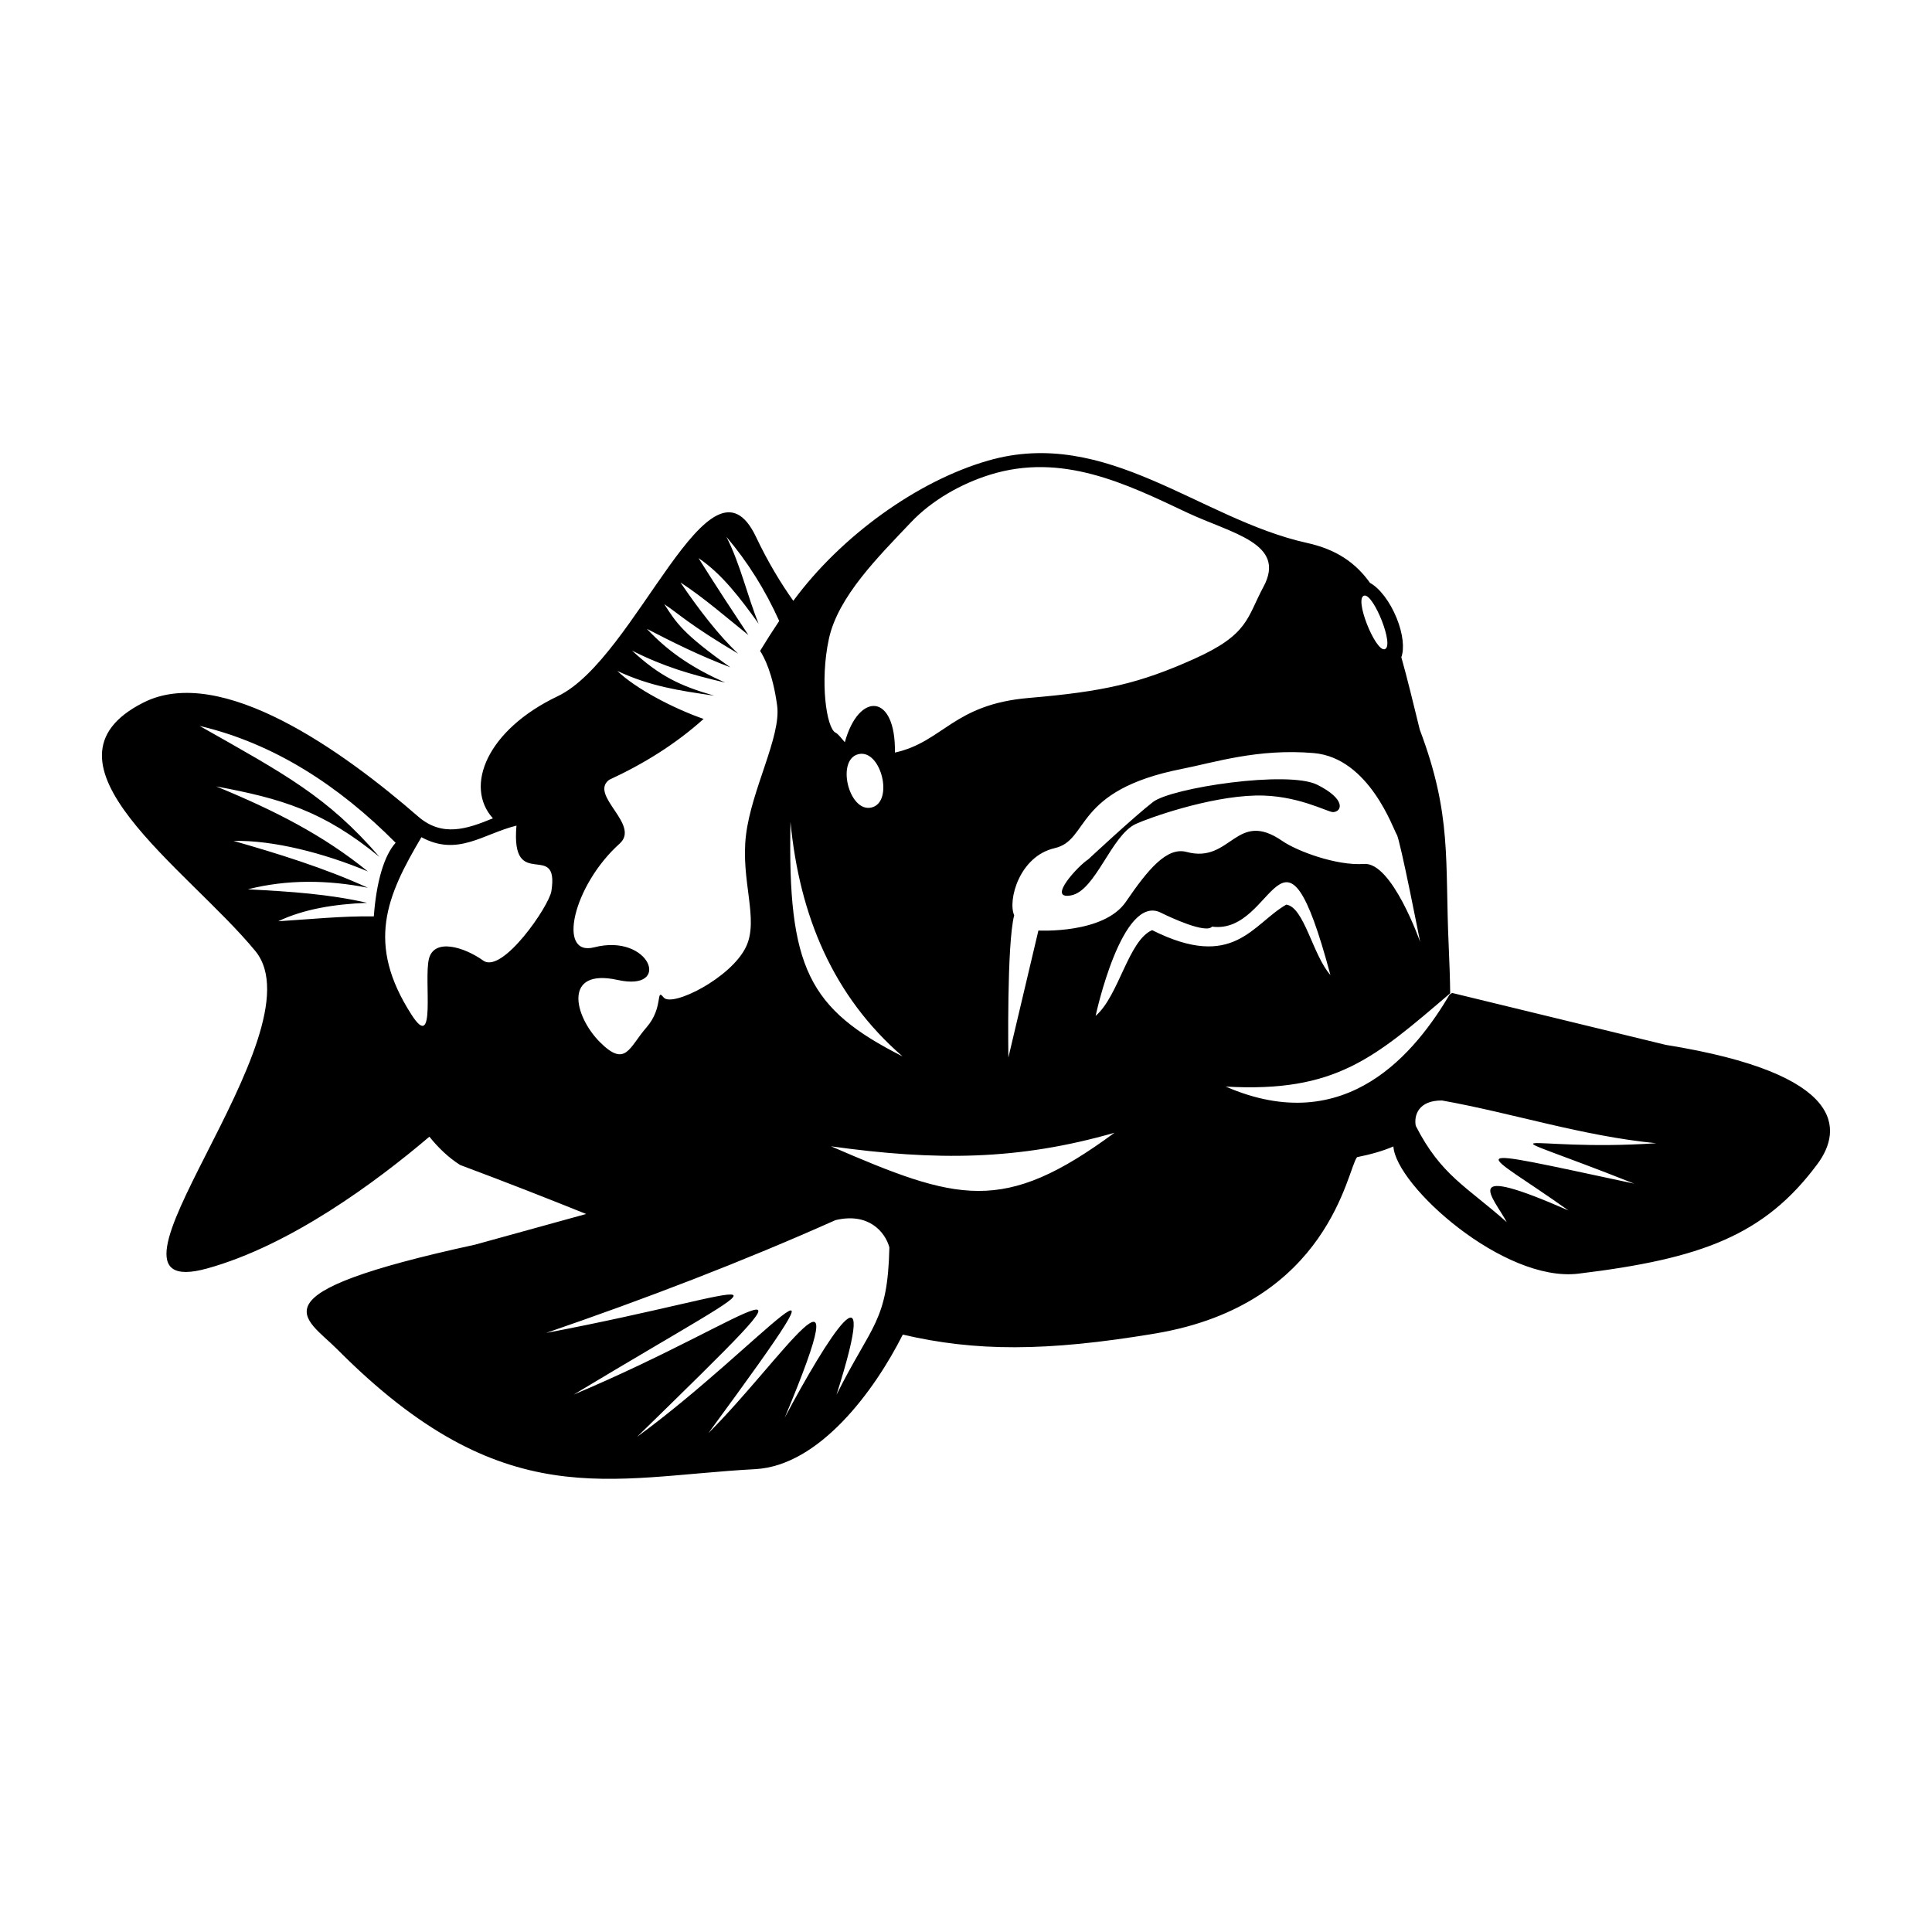
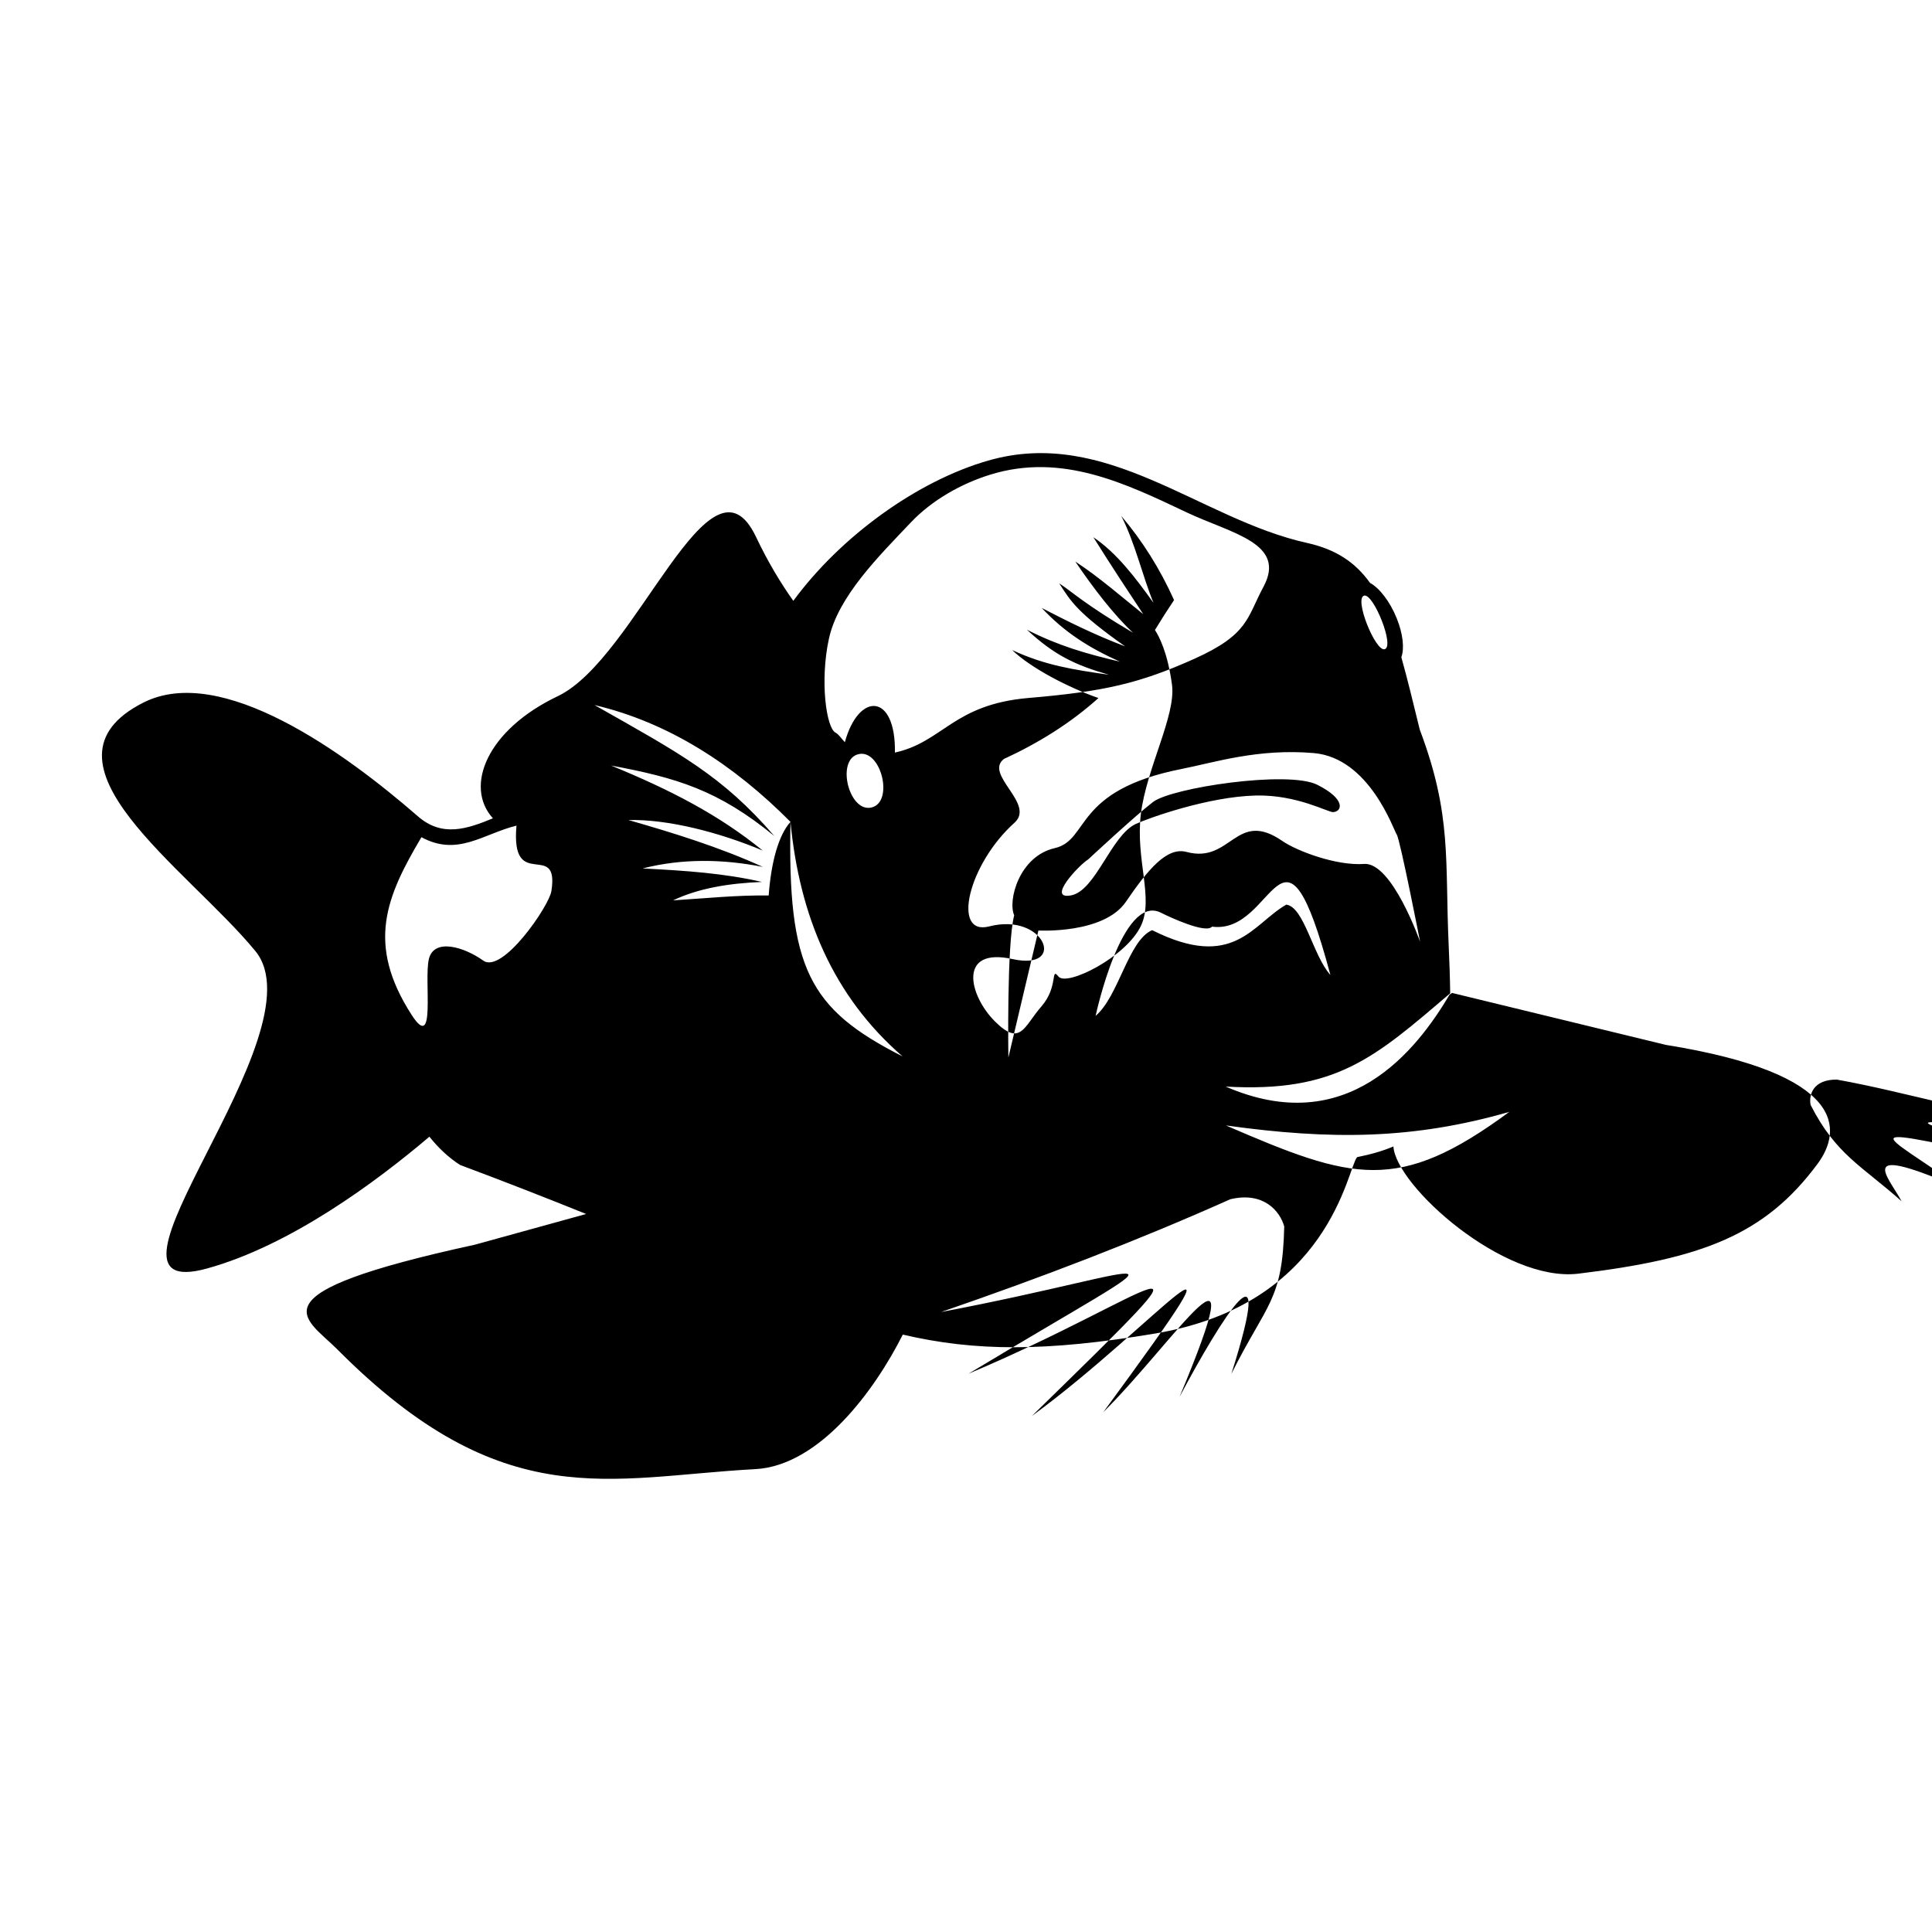
<svg xmlns="http://www.w3.org/2000/svg" fill="#000000" width="800px" height="800px" version="1.1" viewBox="144 144 512 512">
-   <path d="m528.78 407.13c-0.16 0.145-0.309 0.293-0.465 0.434v-0.238c-8.973 15.211-27.344 38.602-59.492 24.629 29.27 1.668 39.477-7.652 59.492-24.723-0.047-3.867-0.191-8.074-0.398-12.676-1.031-22.594 0.922-34.477-7.66-57.18-1.773-7.223-3.309-13.613-4.891-19.207 0.844-2.254 0.469-6.148-1.227-10.336-1.797-4.445-4.574-8.004-7.07-9.359-3.863-5.414-9.004-8.891-16.68-10.586-28.395-6.277-53.055-30.879-84.508-21.828-18.832 5.41-39.082 20.082-51.645 37.168-3.277-4.606-6.707-10.246-9.883-16.941-12.211-25.719-31.621 32.266-52.555 42.219-18.684 8.891-24.844 23.867-17.172 32.359-6.898 2.852-13.449 5.051-19.84-0.504-19.469-16.941-52.152-40.625-72.812-30.156-30.984 15.703 11.746 43.988 29.688 65.82 17.934 21.832-48.57 94.02-12.801 84.141 22.164-6.125 44.875-22.988 58.934-34.93 2.402 3.004 5.106 5.559 8.141 7.496 12.395 4.629 23.426 8.969 33.402 12.988l-29.461 8.133c-59.906 13.027-45.016 19.168-36.496 27.734 44.07 44.336 72.062 33.824 110.75 31.754 17.035-0.906 31.676-20.852 39.117-35.656 19.133 4.465 37.922 4.57 66.926-0.297 46.223-7.758 50.859-43.66 53.465-46.73 3.695-0.742 6.887-1.652 9.629-2.84 0.625 10.383 29.242 36.113 49.027 33.715 32.609-3.949 49.332-10.164 63.344-29.055 6.684-8.996 7.719-23.875-40.18-31.574l-56.684-13.777zm-247.91-44.332c-1.594 17.965 11.402 3.539 9.258 17.348-0.617 3.988-12.996 22.035-18.059 18.422-5.062-3.617-13.031-6.039-14.406-0.43-1.367 5.613 1.98 24.988-4.57 14.824-12.168-18.863-6.684-31.426 2.59-47.098 9.594 5.223 16.324-0.875 25.188-3.066zm197.96-63.289c-4.414 8.211-3.879 12.609-18.383 19.113-14.508 6.504-23.969 8.656-43.836 10.344-20.035 1.703-22.672 11.668-35.449 14.473 0.262-15.828-9.605-16.121-13.27-2.742-1-1.094-1.68-2.137-2.481-2.547-2.414-1.227-4.172-13.613-1.75-24.824 2.414-11.211 13.145-21.828 21.738-30.891 5.559-5.859 13.312-10.258 21.023-12.645 19.023-5.891 35.906 2.352 52.141 10.039 11.871 5.586 26.48 8.129 20.27 19.684zm-44.48 113.71c0.02-0.094 6.984-32.52 17.293-27.348 2.594 1.297 11.93 5.625 13.562 3.695 16.875 2.297 18.512-35.168 31.367 12.816-4.66-5.188-6.961-18.047-11.699-18.645-9.02 5.188-13.938 17.602-35.547 6.762-6.324 2.75-8.809 17.445-14.973 22.719zm-62.809-69.367c5.992-1.367 9.43 12.77 3.379 14.152-5.992 1.363-9.43-12.777-3.379-14.152zm134-42.012c2.457-0.559 8.172 13.578 5.375 14.215-2.465 0.559-8.172-13.578-5.375-14.215zm-73.191 69.938c-2.356 1.43-11.121 10.719-4.539 9.516 6.574-1.203 10.645-15.922 17.203-18.945 3.231-1.492 19.117-7.234 31.805-7.527 10.848-0.25 19.105 4.449 20.453 4.398 2.367-0.102 3.551-3.375-4.176-7.246-7.731-3.879-38.613 0.773-43.535 4.562-4.914 3.789-17.207 15.246-17.207 15.246zm-8.859-3.004c-9.359 2.129-12.477 13.848-10.719 17.785-2.004 7.695-1.543 37.703-1.543 37.703l7.961-33.664s17.309 0.977 23.172-7.598c5.859-8.574 10.855-14.633 16.098-13.223 11.859 3.191 13.043-11.43 25.398-2.891 3.785 2.613 14.246 6.598 21.652 6.07 7.41-0.531 14.84 20.648 14.84 20.648s-5.32-27.164-6.188-28.414c-0.863-1.25-7.242-20.352-22.012-21.617-14.762-1.266-26.32 2.5-34.941 4.195-28.93 5.699-24.367 18.875-33.723 21.004zm-70.004-6.969c2.391 24.914 11.289 46.195 29.699 62.152-24.863-12.598-30.484-23.344-29.699-62.152zm-104.64 5.535c-15.074-15.18-32.305-26.344-51.941-30.961 22.594 12.801 33.828 18.684 47.645 34.699-14.895-12.199-25.898-15.422-43.242-18.668 15.773 6.481 28.527 13.055 40.18 22.527-11.562-4.836-25.062-8.332-35.598-8.086 11.305 3.227 24.207 7.188 35.602 12.418-10.586-2.094-21.367-2.254-31.816 0.41 11.59 0.602 21.477 1.273 31.617 3.578-8.777 0.355-16.828 1.672-23.562 4.887 8.867-0.559 16.746-1.398 25.336-1.297 0.648-8.859 2.637-16.043 5.785-19.508zm334.06 79.625c-19.566-1.898-37.895-7.949-56.762-11.324-6.25-0.047-7.469 3.949-6.957 6.707 6.719 13.188 13.465 16.059 24.117 25.535-3.637-6.773-13.074-16.012 16.34-3.106-23-16.422-31.836-17.621 17.422-7.106-42.16-16.711-30.27-8.266 5.836-10.703zm-294.16 50.27c26.469-9.094 52.141-18.934 76.648-29.883 8.812-2.117 13.191 3.148 14.301 7.223-0.453 19.754-4.629 20.27-14.008 39.043 12.141-38.332-2.637-14.762-13.723 6.074 20.59-49.242-0.98-15.043-20.23 4.094 44.238-60.23 13.652-22.766-18.91 1 55.09-53.812 32.68-32.027-16.797-11.203 61.91-37.234 53.008-27.797-7.277-16.348zm75.488-49.449c27.934 3.898 49.734 3.703 75.113-3.594-29.52 21.805-41.57 18.102-75.113 3.594zm-18.805-131.3c1.059 1.605 3.375 5.961 4.523 14.52 1.09 8.133-6.789 22.164-8.254 34.27-1.469 12.102 3.488 22.289 0.023 29.609-3.934 8.312-19.645 16.137-21.844 13.453-2.195-2.68 0.07 2.637-4.551 7.934-4.625 5.289-5.492 10.789-12.367 3.875-6.871-6.91-9.805-19.656 4.731-16.449 14.543 3.215 8.605-12.465-6.211-8.652-9.957 2.566-5.586-16.43 6.734-27.484 5.586-5.012-8.156-12.789-2.801-16.895 9.02-4.16 17.684-9.461 25.312-16.383l-0.262 0.238c-8.035-2.797-17.965-7.996-22.867-12.715 8.734 4.074 16.27 5.199 25.672 6.551-8.996-2.578-14.453-5.172-21.773-11.941 8.395 4.242 15.316 6.266 24.66 8.469-8.242-3.695-14.648-7.758-20.73-14.238 6.598 3.426 14.055 7.148 22.113 10.188-12.652-8.949-14.312-11.793-17.488-16.715 3.727 2.441 6.621 5.445 19.566 13.098-5.062-4.731-10.496-11.789-15.293-18.871 6.184 4.027 12.43 9.48 18.012 13.953-3.715-5.598-8.145-12.316-13.227-20.398 6.266 4.219 11.109 10.691 15.941 17.387-2.914-7.047-4.863-15.883-8.551-23.035 5.637 6.641 10.301 14.078 14 22.309-1.691 2.512-3.379 5.148-5.062 7.926zm-7.164 9.984c0.238-0.281 0.477-0.566 0.707-0.852-0.23 0.285-0.469 0.57-0.707 0.852z" fill-rule="evenodd" />
+   <path d="m528.78 407.13c-0.16 0.145-0.309 0.293-0.465 0.434v-0.238c-8.973 15.211-27.344 38.602-59.492 24.629 29.27 1.668 39.477-7.652 59.492-24.723-0.047-3.867-0.191-8.074-0.398-12.676-1.031-22.594 0.922-34.477-7.66-57.18-1.773-7.223-3.309-13.613-4.891-19.207 0.844-2.254 0.469-6.148-1.227-10.336-1.797-4.445-4.574-8.004-7.07-9.359-3.863-5.414-9.004-8.891-16.68-10.586-28.395-6.277-53.055-30.879-84.508-21.828-18.832 5.41-39.082 20.082-51.645 37.168-3.277-4.606-6.707-10.246-9.883-16.941-12.211-25.719-31.621 32.266-52.555 42.219-18.684 8.891-24.844 23.867-17.172 32.359-6.898 2.852-13.449 5.051-19.84-0.504-19.469-16.941-52.152-40.625-72.812-30.156-30.984 15.703 11.746 43.988 29.688 65.82 17.934 21.832-48.57 94.02-12.801 84.141 22.164-6.125 44.875-22.988 58.934-34.93 2.402 3.004 5.106 5.559 8.141 7.496 12.395 4.629 23.426 8.969 33.402 12.988l-29.461 8.133c-59.906 13.027-45.016 19.168-36.496 27.734 44.07 44.336 72.062 33.824 110.75 31.754 17.035-0.906 31.676-20.852 39.117-35.656 19.133 4.465 37.922 4.57 66.926-0.297 46.223-7.758 50.859-43.66 53.465-46.73 3.695-0.742 6.887-1.652 9.629-2.84 0.625 10.383 29.242 36.113 49.027 33.715 32.609-3.949 49.332-10.164 63.344-29.055 6.684-8.996 7.719-23.875-40.18-31.574l-56.684-13.777zm-247.91-44.332c-1.594 17.965 11.402 3.539 9.258 17.348-0.617 3.988-12.996 22.035-18.059 18.422-5.062-3.617-13.031-6.039-14.406-0.43-1.367 5.613 1.98 24.988-4.57 14.824-12.168-18.863-6.684-31.426 2.59-47.098 9.594 5.223 16.324-0.875 25.188-3.066zm197.96-63.289c-4.414 8.211-3.879 12.609-18.383 19.113-14.508 6.504-23.969 8.656-43.836 10.344-20.035 1.703-22.672 11.668-35.449 14.473 0.262-15.828-9.605-16.121-13.27-2.742-1-1.094-1.68-2.137-2.481-2.547-2.414-1.227-4.172-13.613-1.75-24.824 2.414-11.211 13.145-21.828 21.738-30.891 5.559-5.859 13.312-10.258 21.023-12.645 19.023-5.891 35.906 2.352 52.141 10.039 11.871 5.586 26.48 8.129 20.27 19.684zm-44.48 113.71c0.02-0.094 6.984-32.52 17.293-27.348 2.594 1.297 11.93 5.625 13.562 3.695 16.875 2.297 18.512-35.168 31.367 12.816-4.66-5.188-6.961-18.047-11.699-18.645-9.02 5.188-13.938 17.602-35.547 6.762-6.324 2.75-8.809 17.445-14.973 22.719zm-62.809-69.367c5.992-1.367 9.43 12.77 3.379 14.152-5.992 1.363-9.43-12.777-3.379-14.152zm134-42.012c2.457-0.559 8.172 13.578 5.375 14.215-2.465 0.559-8.172-13.578-5.375-14.215zm-73.191 69.938c-2.356 1.43-11.121 10.719-4.539 9.516 6.574-1.203 10.645-15.922 17.203-18.945 3.231-1.492 19.117-7.234 31.805-7.527 10.848-0.25 19.105 4.449 20.453 4.398 2.367-0.102 3.551-3.375-4.176-7.246-7.731-3.879-38.613 0.773-43.535 4.562-4.914 3.789-17.207 15.246-17.207 15.246zm-8.859-3.004c-9.359 2.129-12.477 13.848-10.719 17.785-2.004 7.695-1.543 37.703-1.543 37.703l7.961-33.664s17.309 0.977 23.172-7.598c5.859-8.574 10.855-14.633 16.098-13.223 11.859 3.191 13.043-11.43 25.398-2.891 3.785 2.613 14.246 6.598 21.652 6.07 7.41-0.531 14.84 20.648 14.84 20.648s-5.32-27.164-6.188-28.414c-0.863-1.25-7.242-20.352-22.012-21.617-14.762-1.266-26.32 2.5-34.941 4.195-28.93 5.699-24.367 18.875-33.723 21.004zm-70.004-6.969c2.391 24.914 11.289 46.195 29.699 62.152-24.863-12.598-30.484-23.344-29.699-62.152zc-15.074-15.18-32.305-26.344-51.941-30.961 22.594 12.801 33.828 18.684 47.645 34.699-14.895-12.199-25.898-15.422-43.242-18.668 15.773 6.481 28.527 13.055 40.18 22.527-11.562-4.836-25.062-8.332-35.598-8.086 11.305 3.227 24.207 7.188 35.602 12.418-10.586-2.094-21.367-2.254-31.816 0.41 11.59 0.602 21.477 1.273 31.617 3.578-8.777 0.355-16.828 1.672-23.562 4.887 8.867-0.559 16.746-1.398 25.336-1.297 0.648-8.859 2.637-16.043 5.785-19.508zm334.06 79.625c-19.566-1.898-37.895-7.949-56.762-11.324-6.25-0.047-7.469 3.949-6.957 6.707 6.719 13.188 13.465 16.059 24.117 25.535-3.637-6.773-13.074-16.012 16.34-3.106-23-16.422-31.836-17.621 17.422-7.106-42.16-16.711-30.27-8.266 5.836-10.703zm-294.16 50.27c26.469-9.094 52.141-18.934 76.648-29.883 8.812-2.117 13.191 3.148 14.301 7.223-0.453 19.754-4.629 20.27-14.008 39.043 12.141-38.332-2.637-14.762-13.723 6.074 20.59-49.242-0.98-15.043-20.23 4.094 44.238-60.23 13.652-22.766-18.91 1 55.09-53.812 32.68-32.027-16.797-11.203 61.91-37.234 53.008-27.797-7.277-16.348zm75.488-49.449c27.934 3.898 49.734 3.703 75.113-3.594-29.52 21.805-41.57 18.102-75.113 3.594zm-18.805-131.3c1.059 1.605 3.375 5.961 4.523 14.52 1.09 8.133-6.789 22.164-8.254 34.27-1.469 12.102 3.488 22.289 0.023 29.609-3.934 8.312-19.645 16.137-21.844 13.453-2.195-2.68 0.07 2.637-4.551 7.934-4.625 5.289-5.492 10.789-12.367 3.875-6.871-6.91-9.805-19.656 4.731-16.449 14.543 3.215 8.605-12.465-6.211-8.652-9.957 2.566-5.586-16.43 6.734-27.484 5.586-5.012-8.156-12.789-2.801-16.895 9.02-4.16 17.684-9.461 25.312-16.383l-0.262 0.238c-8.035-2.797-17.965-7.996-22.867-12.715 8.734 4.074 16.27 5.199 25.672 6.551-8.996-2.578-14.453-5.172-21.773-11.941 8.395 4.242 15.316 6.266 24.66 8.469-8.242-3.695-14.648-7.758-20.73-14.238 6.598 3.426 14.055 7.148 22.113 10.188-12.652-8.949-14.312-11.793-17.488-16.715 3.727 2.441 6.621 5.445 19.566 13.098-5.062-4.731-10.496-11.789-15.293-18.871 6.184 4.027 12.43 9.48 18.012 13.953-3.715-5.598-8.145-12.316-13.227-20.398 6.266 4.219 11.109 10.691 15.941 17.387-2.914-7.047-4.863-15.883-8.551-23.035 5.637 6.641 10.301 14.078 14 22.309-1.691 2.512-3.379 5.148-5.062 7.926zm-7.164 9.984c0.238-0.281 0.477-0.566 0.707-0.852-0.23 0.285-0.469 0.57-0.707 0.852z" fill-rule="evenodd" />
</svg>